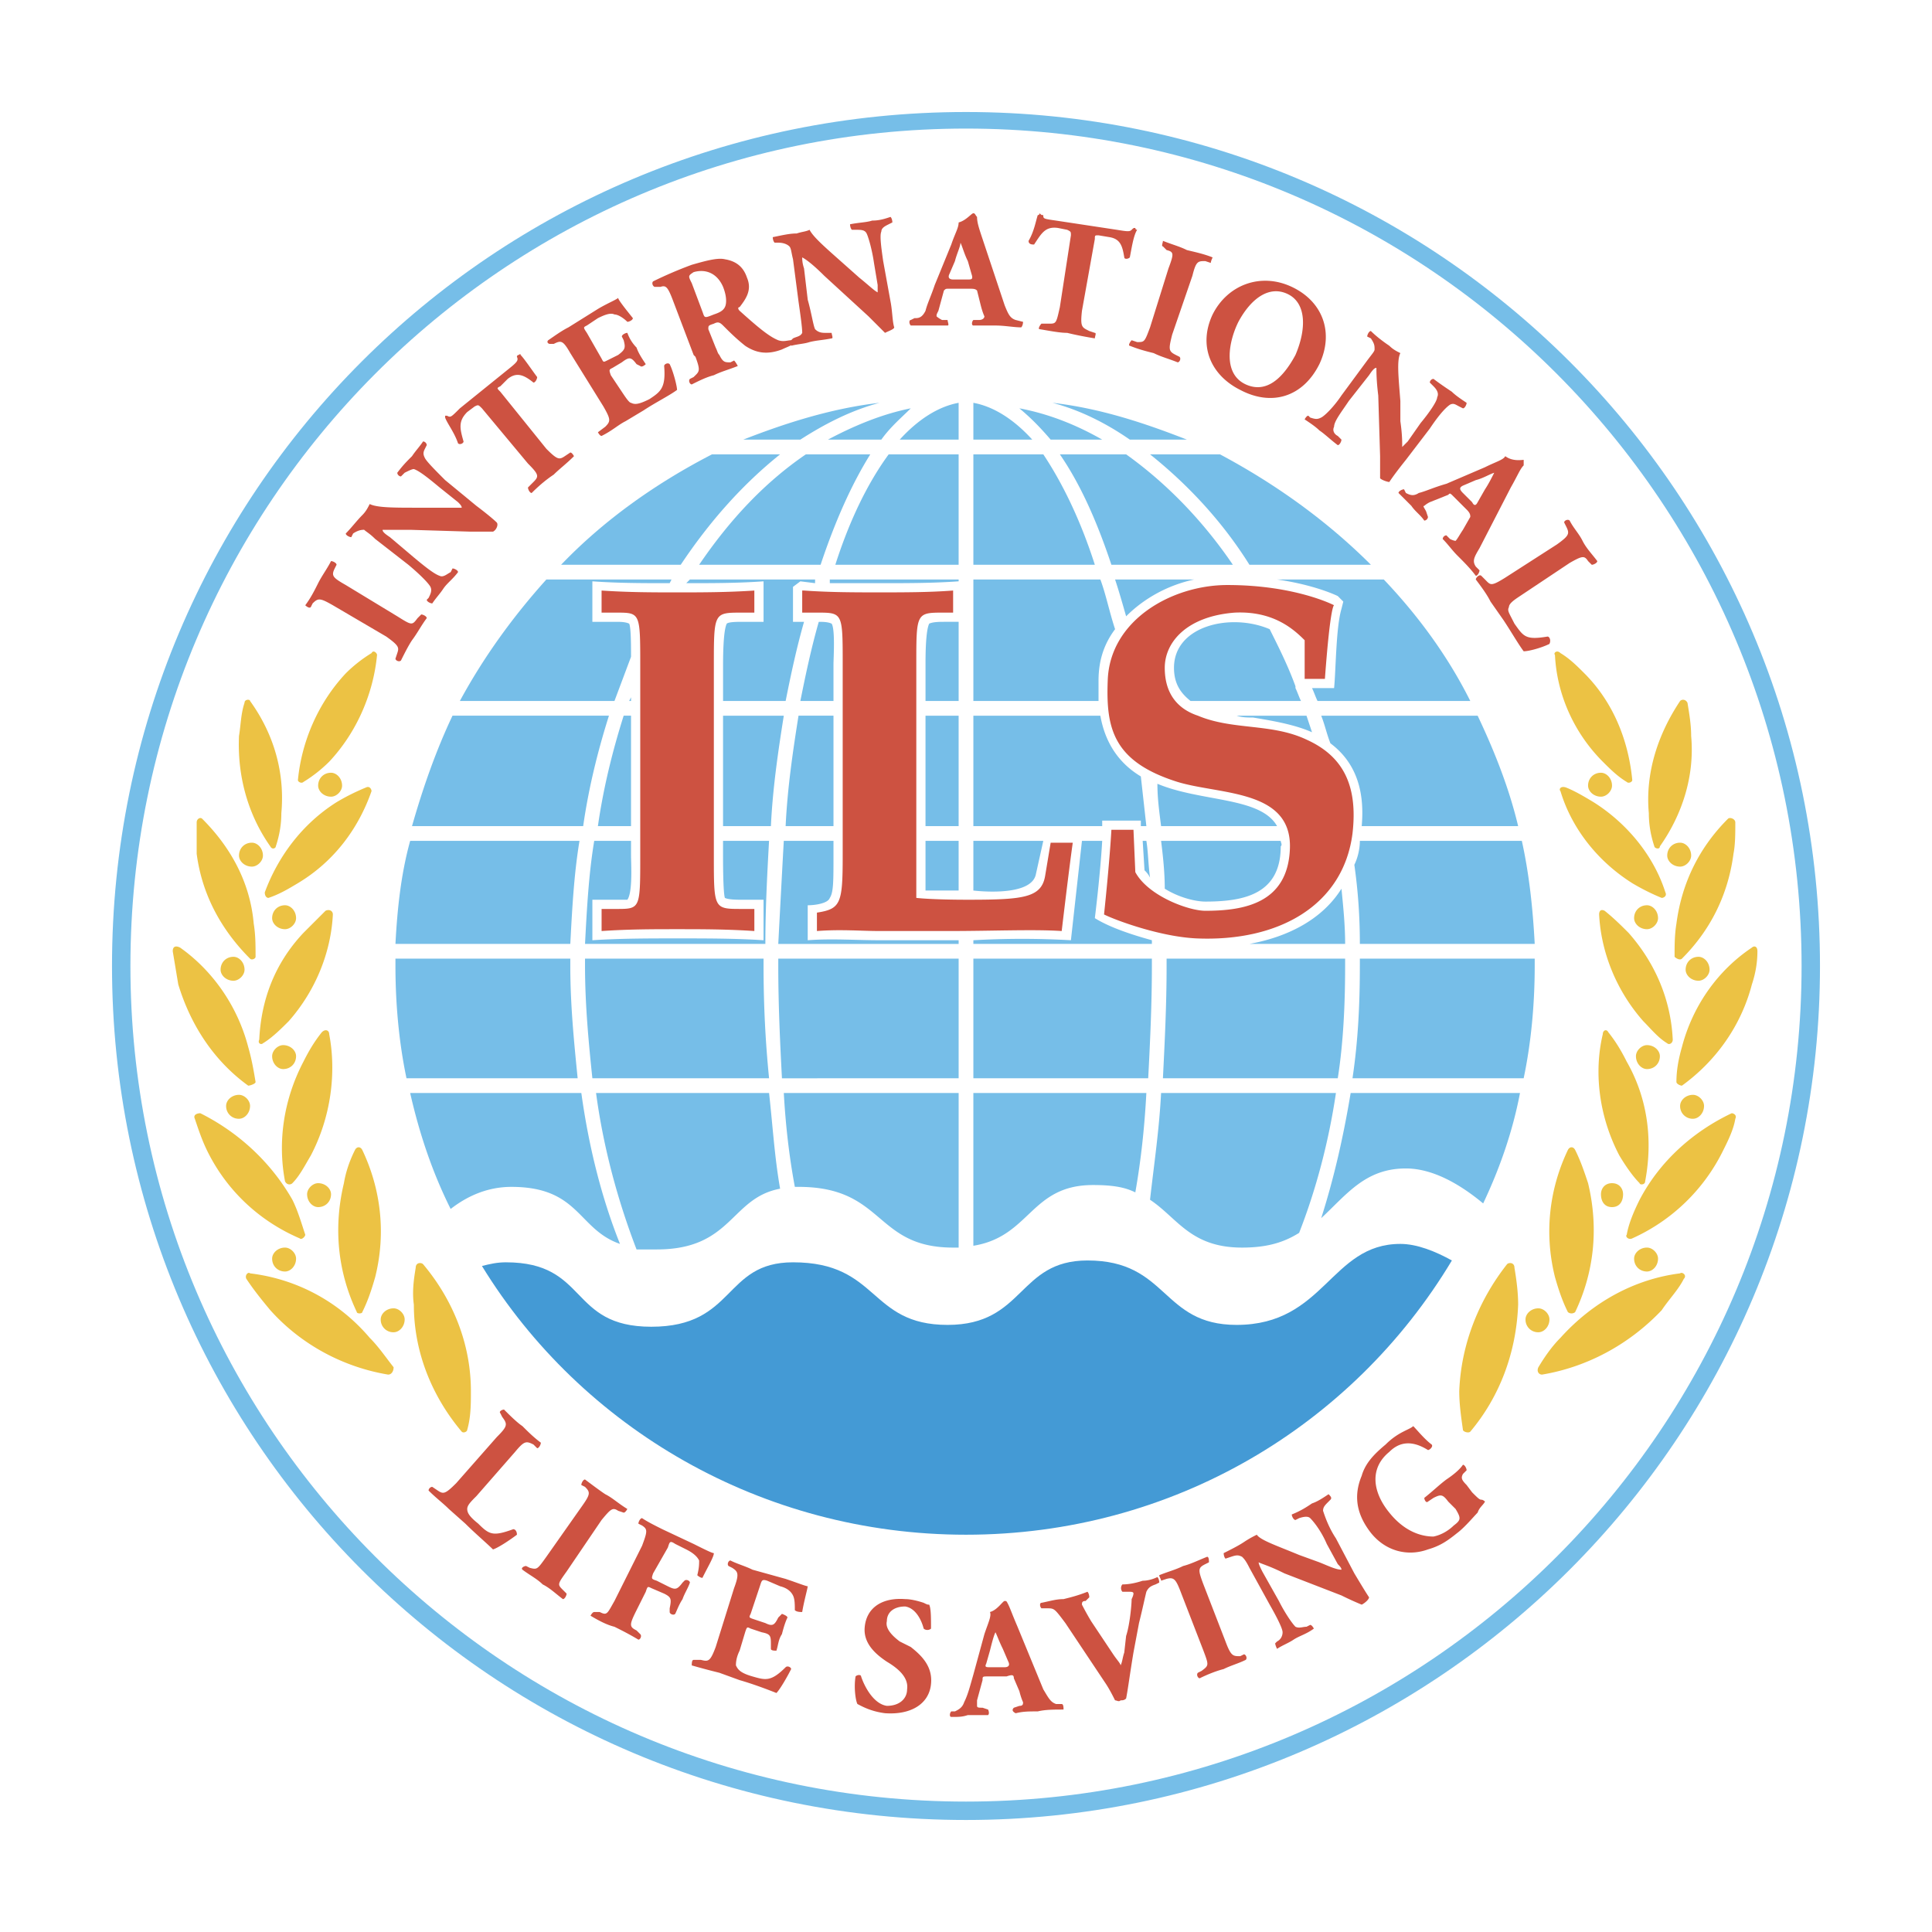
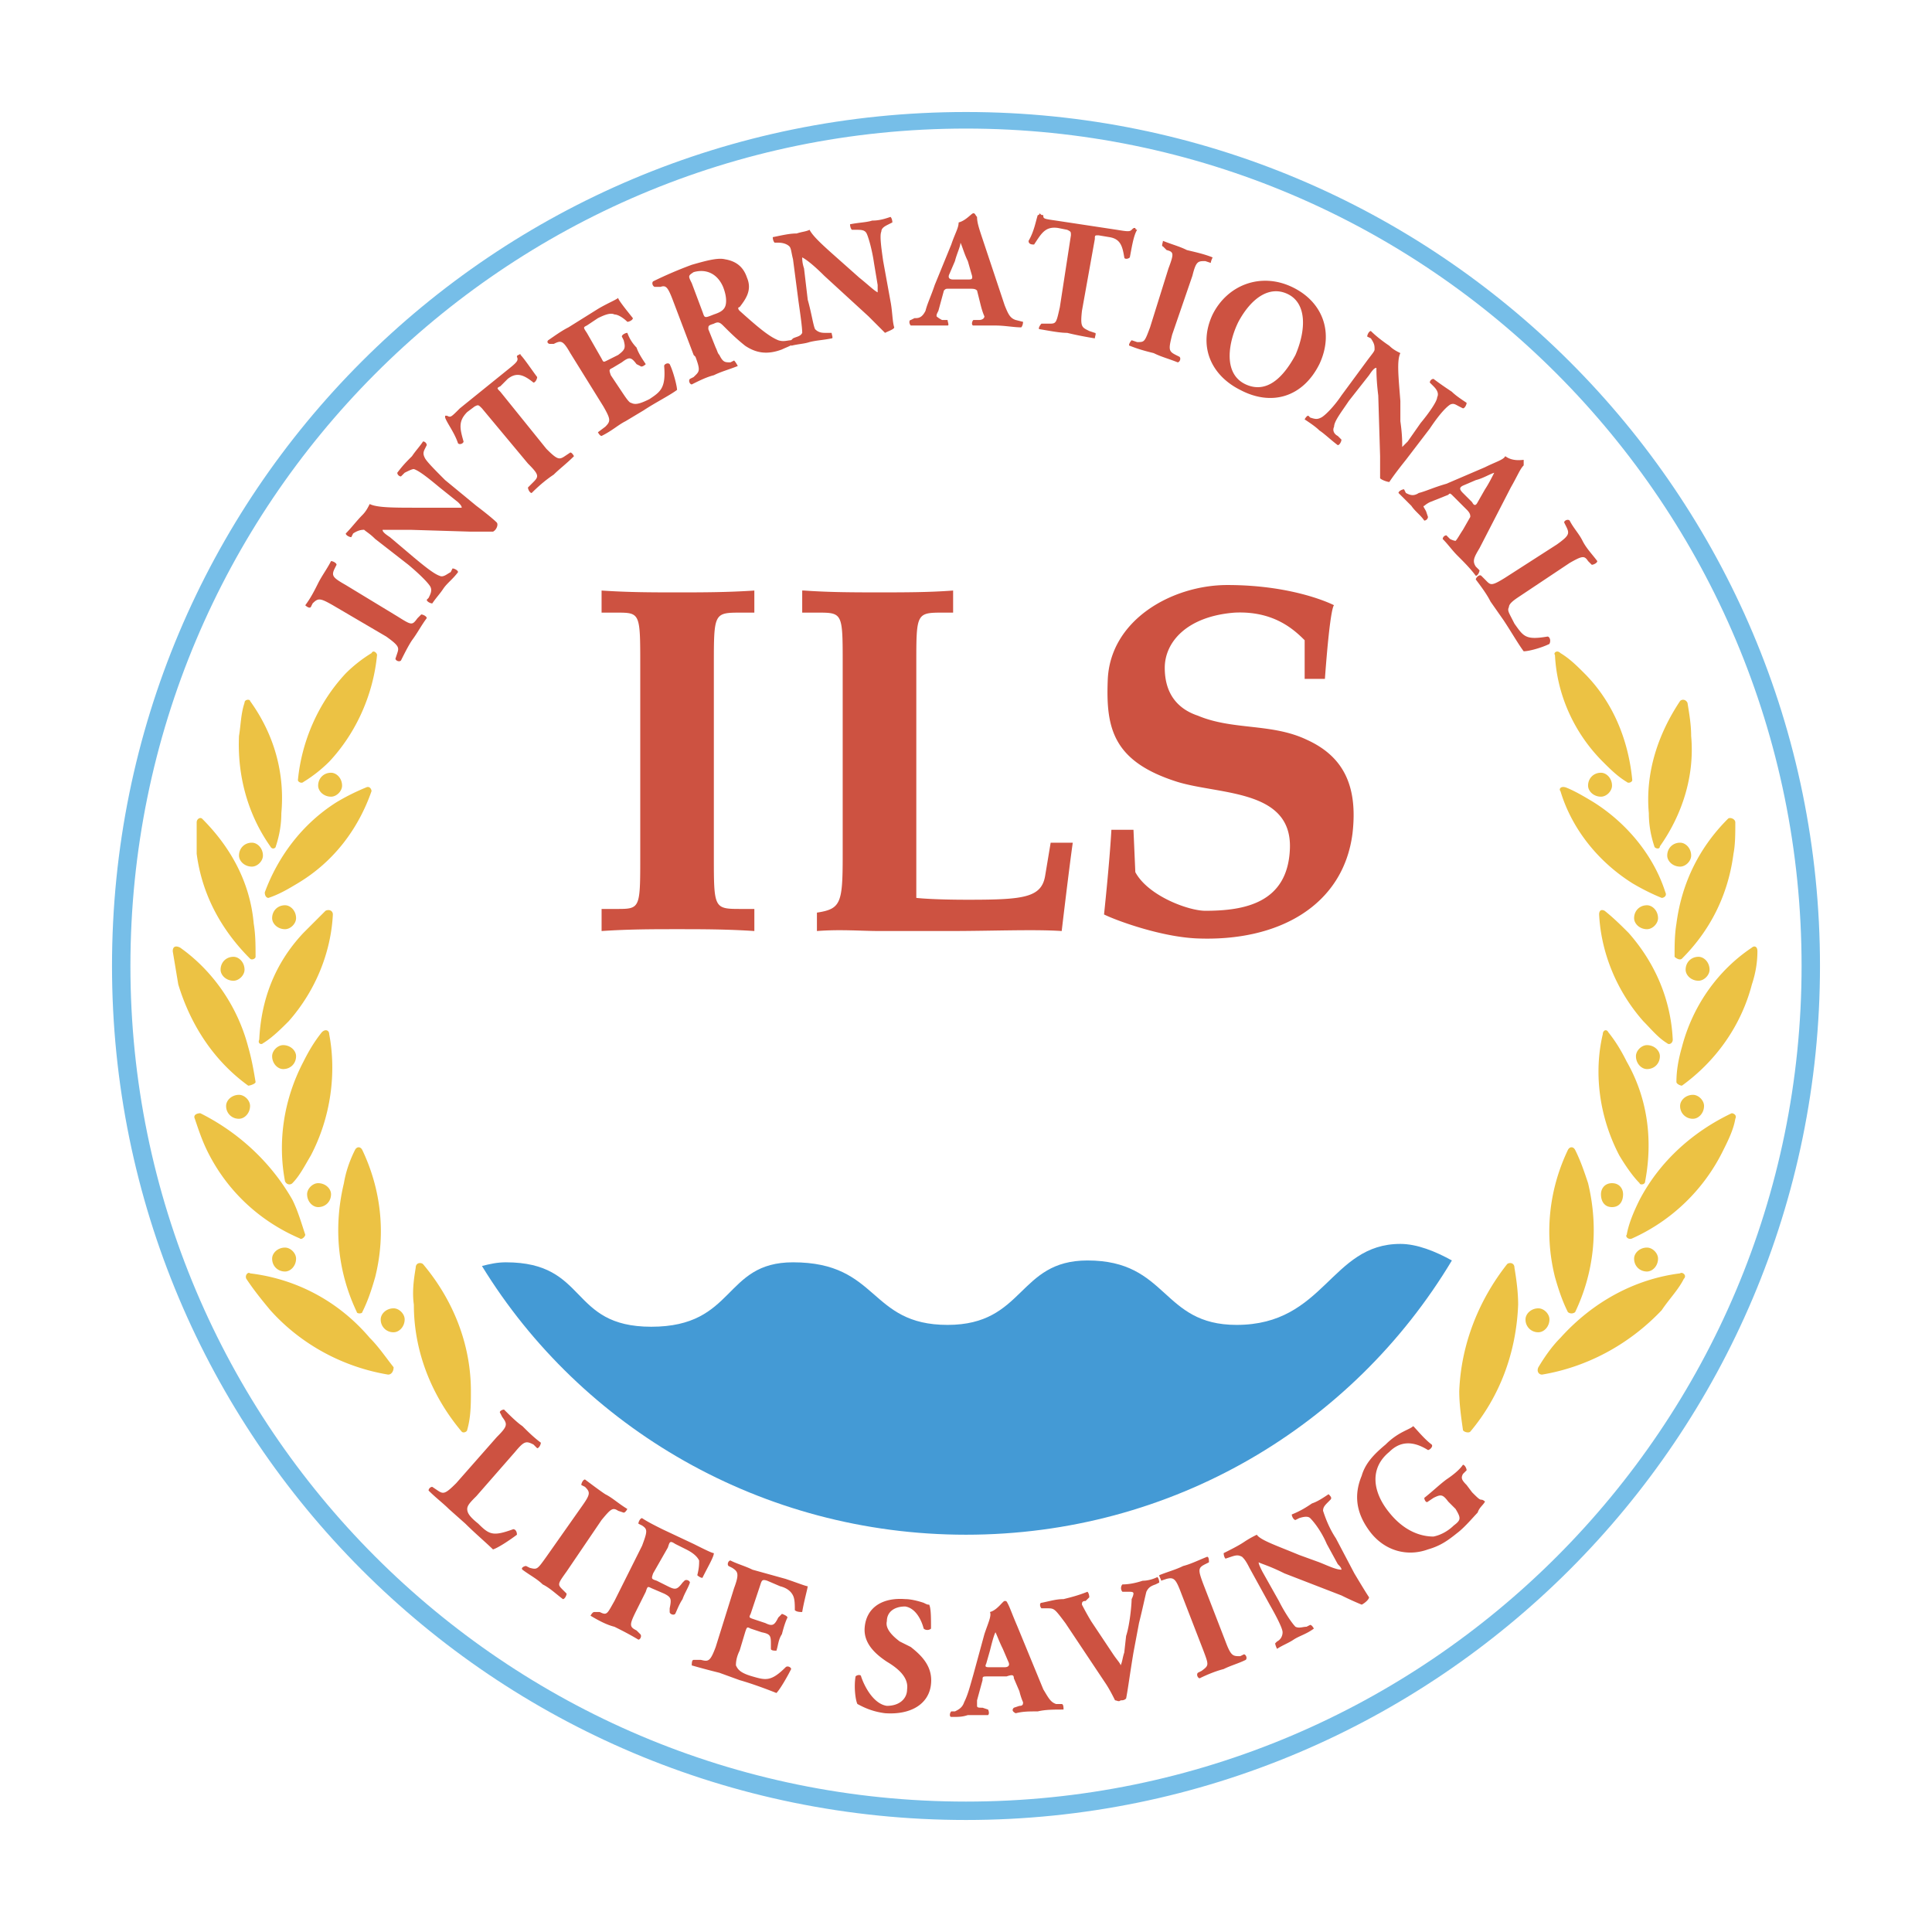
<svg xmlns="http://www.w3.org/2000/svg" width="2500" height="2500" viewBox="0 0 192.756 192.756">
  <g fill-rule="evenodd" clip-rule="evenodd">
    <path fill="#fff" d="M0 0h192.756v192.756H0V0z" />
    <path d="M11.175 96.378c0-47.192 38.011-85.203 85.203-85.203 47.009 0 85.202 38.011 85.202 85.203 0 47.009-38.193 85.202-85.202 85.202-47.192 0-85.203-38.193-85.203-85.202z" fill="#fff" />
-     <path d="M13.012 96.378c0 45.907 37.276 83.366 83.366 83.366 46.091 0 83.366-37.459 83.366-83.366 0-46.09-37.275-83.55-83.366-83.55-46.09 0-83.366 37.46-83.366 83.55zm-1.837 0c0-47.192 38.011-85.203 85.203-85.203 47.009 0 85.202 38.011 85.202 85.203 0 47.009-38.193 85.202-85.202 85.202-47.192 0-85.203-38.193-85.203-85.202z" fill="#76bee8" />
+     <path d="M13.012 96.378c0 45.907 37.276 83.366 83.366 83.366 46.091 0 83.366-37.459 83.366-83.366 0-46.09-37.275-83.55-83.366-83.55-46.09 0-83.366 37.46-83.366 83.55m-1.837 0c0-47.192 38.011-85.203 85.203-85.203 47.009 0 85.202 38.011 85.202 85.203 0 47.009-38.193 85.202-85.202 85.202-47.192 0-85.203-38.193-85.203-85.202z" fill="#76bee8" />
    <path d="M150.363 126.125c-2.754 3.49-4.59 7.896-4.773 12.67 0 1.287.184 2.572.367 3.857 0 .184.551.367.734.184 2.938-3.49 4.592-7.896 4.775-12.67 0-1.285-.184-2.572-.367-3.674.001-.551-.55-.551-.736-.367zM167.625 127.043c-4.406.551-8.631 2.756-11.936 6.428-.918.918-1.652 2.02-2.203 2.938-.184.367 0 .734.367.734 4.406-.734 8.631-2.938 11.936-6.426.734-1.102 1.652-2.021 2.203-3.123.367-.367-.183-.735-.367-.551zM156.424 114.74c-1.836 3.857-2.387 8.264-1.285 12.672.367 1.283.734 2.387 1.285 3.488.184.184.551.184.734 0 1.836-3.857 2.387-8.264 1.285-12.854-.367-1.102-.734-2.205-1.285-3.307-.183-.366-.551-.366-.734.001zM159.912 103.172c-.918 3.857-.367 8.264 1.654 12.119.551.918 1.285 2.021 2.02 2.756 0 .184.551.184.551-.184.734-3.857.367-8.08-1.836-11.938-.551-1.102-1.104-2.02-1.838-2.938-.184-.366-.551-.182-.551.185zM159.545 91.237c.184 3.672 1.652 7.529 4.408 10.65.734.734 1.469 1.652 2.387 2.203.184.184.551 0 .551-.367-.184-3.855-1.652-7.528-4.406-10.65-.734-.734-1.471-1.469-2.389-2.204-.367-.183-.551 0-.551.368zM155.689 78.934c1.102 3.672 3.672 6.978 7.162 9.181.918.551 2.02 1.102 2.938 1.469.184 0 .551-.183.367-.551-1.102-3.489-3.672-6.794-7.162-8.997-.918-.551-1.836-1.102-2.754-1.469-.551-.184-.734.183-.551.367zM155.139 65.345c.184 3.856 1.836 7.712 4.773 10.65.734.734 1.471 1.469 2.389 2.02.184.184.551 0 .551-.184-.367-3.856-1.838-7.712-4.775-10.65-.734-.735-1.469-1.469-2.387-2.02-.368-.367-.735.001-.551.184zM167.625 69.936c-2.203 3.305-3.488 7.161-3.121 11.201 0 1.102.184 2.204.551 3.305 0 .184.551.367.551 0 2.203-3.122 3.488-6.978 3.121-11.018 0-1.102-.184-2.204-.367-3.305-.184-.367-.551-.367-.735-.183zM172.4 81.688c-2.756 2.754-4.592 6.243-5.143 10.467-.184 1.102-.184 2.203-.184 3.305.184.184.551.368.734.184 2.754-2.754 4.592-6.243 5.143-10.466.182-.919.182-2.021.182-3.122.001-.368-.55-.552-.732-.368zM172.768 111.068c-3.857 1.836-7.162 4.773-9.182 8.631-.551 1.102-1.102 2.387-1.285 3.488-.184.184.184.551.551.367a18.587 18.587 0 0 0 8.996-8.631c.553-1.102 1.104-2.203 1.285-3.305.185-.366-.182-.55-.365-.55zM174.787 94.542c-3.307 2.205-5.877 5.693-6.979 9.916-.367 1.285-.551 2.389-.551 3.49 0 .184.367.367.551.367 3.305-2.389 5.877-5.877 6.979-10.1.367-1.102.551-2.203.551-3.306 0-.551-.367-.551-.551-.367zM152.201 131.635c0-.551.551-1.102 1.285-1.102.551 0 1.102.551 1.102 1.102 0 .734-.551 1.285-1.102 1.285a1.255 1.255 0 0 1-1.285-1.285zM163.035 125.574c0-.551.551-1.102 1.285-1.102.551 0 1.102.551 1.102 1.102 0 .734-.551 1.285-1.102 1.285-.734 0-1.285-.55-1.285-1.285zM159.729 119.148c0-.551.367-1.102 1.102-1.102.736 0 1.104.551 1.104 1.102 0 .734-.367 1.285-1.104 1.285-.735.001-1.102-.55-1.102-1.285zM167.625 110.334c0-.551.551-1.102 1.285-1.102.551 0 1.102.551 1.102 1.102 0 .734-.551 1.285-1.102 1.285a1.255 1.255 0 0 1-1.285-1.285zM163.219 105.375c0-.551.551-1.102 1.102-1.102.734 0 1.285.551 1.285 1.102 0 .736-.551 1.287-1.285 1.287-.551 0-1.102-.551-1.102-1.287zM168.176 96.746c0-.734.551-1.286 1.285-1.286.551 0 1.102.552 1.102 1.286 0 .551-.551 1.102-1.102 1.102-.734 0-1.285-.551-1.285-1.102zM163.035 91.604c0-.735.551-1.286 1.285-1.286.551 0 1.102.551 1.102 1.286 0 .551-.551 1.102-1.102 1.102-.734 0-1.285-.551-1.285-1.102zM166.34 85.361c0-.735.551-1.286 1.285-1.286.551 0 1.102.551 1.102 1.286 0 .551-.551 1.102-1.102 1.102-.734-.001-1.285-.551-1.285-1.102zM158.443 78.383c0-.735.551-1.286 1.285-1.286.551 0 1.102.551 1.102 1.286 0 .551-.551 1.102-1.102 1.102-.734-.001-1.285-.551-1.285-1.102zM42.208 126.125c2.938 3.49 4.774 7.896 4.774 12.67 0 1.287 0 2.572-.367 3.857 0 .184-.367.367-.551.184-2.938-3.49-4.774-7.896-4.774-12.67-.184-1.285 0-2.572.184-3.674 0-.551.55-.551.734-.367zM24.948 127.043c4.59.551 8.813 2.756 11.936 6.428.918.918 1.652 2.02 2.387 2.938 0 .367-.184.734-.551.734-4.407-.734-8.63-2.938-11.752-6.426-.918-1.102-1.653-2.021-2.387-3.123-.185-.367.183-.735.367-.551zM36.149 114.74c1.836 3.857 2.387 8.264 1.285 12.672-.367 1.283-.735 2.387-1.285 3.488 0 .184-.551.184-.551 0-1.837-3.857-2.388-8.264-1.286-12.854.184-1.102.551-2.205 1.102-3.307.184-.366.551-.366.735.001zM32.843 103.172c.734 3.857.184 8.264-1.836 12.119-.551.918-1.102 2.021-1.836 2.756-.184.184-.551.184-.734-.184-.735-3.857-.184-8.08 1.836-11.938.551-1.102 1.102-2.02 1.836-2.938.367-.366.734-.182.734.185zM33.21 91.237c-.184 3.672-1.652 7.529-4.407 10.65-.734.734-1.652 1.652-2.57 2.203-.184.184-.551 0-.368-.367.184-3.855 1.469-7.528 4.408-10.65l2.203-2.204c.367-.183.734 0 .734.368zM37.067 78.934c-1.286 3.672-3.673 6.978-7.345 9.181-.918.551-1.836 1.102-2.938 1.469-.184 0-.367-.183-.367-.551 1.285-3.489 3.672-6.794 7.161-8.997a21.936 21.936 0 0 1 2.938-1.469c.367-.184.551.183.551.367zM37.618 65.345c-.367 3.856-2.02 7.712-4.774 10.65a13.909 13.909 0 0 1-2.57 2.02c-.184.184-.551 0-.551-.184.367-3.856 2.02-7.712 4.774-10.65a13.84 13.84 0 0 1 2.571-2.02c.182-.367.55.001.55.184zM24.948 69.936c2.387 3.305 3.489 7.161 3.121 11.201 0 1.102-.184 2.204-.551 3.305 0 .184-.367.367-.551 0-2.204-3.122-3.305-6.978-3.122-11.018.183-1.102.183-2.204.551-3.305 0-.367.552-.367.552-.183zM20.173 81.688c2.754 2.754 4.774 6.243 5.141 10.467.184 1.102.184 2.203.184 3.305 0 .184-.368.368-.551.184-2.755-2.754-4.774-6.243-5.325-10.466v-3.122c.001-.368.367-.552.551-.368zM19.989 111.068c3.673 1.836 6.978 4.773 9.182 8.631.551 1.102.918 2.387 1.285 3.488 0 .184-.367.551-.551.367-3.856-1.652-7.162-4.59-9.181-8.631-.551-1.102-.918-2.203-1.286-3.305-.183-.366.185-.55.551-.55zM17.97 94.542c3.122 2.205 5.692 5.693 6.794 9.916.367 1.285.551 2.389.735 3.49 0 .184-.551.367-.735.367-3.305-2.389-5.692-5.877-6.978-10.1l-.551-3.306c0-.551.367-.551.735-.367zM37.985 131.635c0-.551.551-1.102 1.286-1.102.551 0 1.102.551 1.102 1.102 0 .734-.551 1.285-1.102 1.285a1.255 1.255 0 0 1-1.286-1.285zM27.151 125.574c0-.551.551-1.102 1.286-1.102.551 0 1.102.551 1.102 1.102 0 .734-.551 1.285-1.102 1.285-.735 0-1.286-.55-1.286-1.285zM30.64 119.148c0-.551.551-1.102 1.102-1.102.734 0 1.285.551 1.285 1.102 0 .734-.551 1.285-1.285 1.285-.552.001-1.102-.55-1.102-1.285zM22.56 110.334c0-.551.551-1.102 1.286-1.102.551 0 1.102.551 1.102 1.102 0 .734-.551 1.285-1.102 1.285a1.255 1.255 0 0 1-1.286-1.285zM27.151 105.375c0-.551.551-1.102 1.102-1.102.735 0 1.286.551 1.286 1.102 0 .736-.551 1.287-1.286 1.287-.551 0-1.102-.551-1.102-1.287zM22.009 96.746c0-.734.551-1.286 1.286-1.286.551 0 1.102.552 1.102 1.286 0 .551-.551 1.102-1.102 1.102-.735 0-1.286-.551-1.286-1.102zM27.151 91.604c0-.735.551-1.286 1.286-1.286.551 0 1.102.551 1.102 1.286 0 .551-.551 1.102-1.102 1.102-.735 0-1.286-.551-1.286-1.102zM23.846 85.361c0-.735.551-1.286 1.285-1.286.551 0 1.102.551 1.102 1.286 0 .551-.551 1.102-1.102 1.102-.735-.001-1.285-.551-1.285-1.102zM31.742 78.383c0-.735.551-1.286 1.285-1.286.551 0 1.102.551 1.102 1.286 0 .551-.551 1.102-1.102 1.102-.735-.001-1.285-.551-1.285-1.102z" fill="#ecc244" />
-     <path d="M82.606 43.861c2.755-1.469 5.509-2.571 8.263-3.122-.918.918-2.02 1.836-2.938 3.122h-5.325zM69.752 56.348c3.122-4.591 6.61-8.263 10.65-11.018h6.427c-1.836 2.938-3.489 6.611-4.958 11.018H69.752zm-1.285 1.836l.367-.368h12.487v.368L79.852 58l-.735.551v3.489h1.102c-.734 2.571-1.286 5.142-1.836 7.896H72.14v-3.489c0-.734 0-3.489.367-4.223.184-.184 1.102-.184 1.469-.184h2.204V58c-2.572.184-5.142.184-7.713.184zm-5.693 11.752l.184-.367v.367h-.184zm9.365 1.469h6.06c-.551 3.489-1.102 7.162-1.286 11.018h-4.774V71.405zM59.653 82.422c.551-3.856 1.469-7.528 2.571-11.018h.734v11.018h-3.305zm-1.285 11.753c.184-3.489.367-6.978.918-10.283h3.672v1.469c0 .734.184 3.672-.367 4.407h-3.489v4.04c2.754-.184 5.692-.184 8.447-.184 2.938 0 5.876 0 8.63.184v-4.04h-2.204c-.368 0-1.285 0-1.653-.184-.184-.551-.184-3.672-.184-4.223v-1.469h4.591c-.184 3.305-.367 6.794-.367 10.283H58.368zm.734 13.405c-.367-3.49-.734-7.346-.734-11.202v-.734H76.18v.734c0 3.856.184 7.528.551 11.202H59.102zm18.73 11.018c-4.958.918-4.774 6.059-12.303 6.059h-2.02c-1.836-4.773-3.305-10.1-4.04-15.607H76.73c.367 3.304.551 6.425 1.102 9.548zm11.935-74.737c1.836-2.02 3.856-3.305 5.876-3.672v3.672h-5.876zM83.34 56.348c1.469-4.591 3.306-8.263 5.325-11.018h6.978v11.018H83.34zm12.304 5.692v7.896h-3.305v-3.673c0-.734 0-3.305.367-4.04.367-.184 1.102-.184 1.469-.184h1.469v.001zM82.79 58.184v-.368h12.854V58c-2.571.184-5.142.184-7.896.184H82.79zm-2.938 11.752c.551-2.754 1.102-5.325 1.836-7.896.367 0 .918 0 1.285.184.367.551.184 3.489.184 4.04v3.673h-3.305v-.001zm12.486 1.469h3.305v11.018h-3.305V71.405zM78.382 82.422c.184-3.856.734-7.528 1.286-11.018h3.489v11.018h-4.775zm13.956 1.47h3.305v4.958h-3.305v-4.958zm-14.69 10.283c.184-3.489.367-6.978.551-10.283h4.958v1.469c0 2.57 0 3.672-.367 4.223-.184.551-1.469.735-2.203.735v3.489c2.387-.184 4.774 0 7.161 0h7.896v.368H77.648v-.001zm.367 13.405c-.184-3.49-.367-7.346-.367-11.202v-.734h17.996v11.937H78.015v-.001zm17.629 16.893h-.551c-7.896 0-6.794-6.059-15.424-6.059h-.367c-.551-2.939-.918-6.061-1.102-9.365h17.444v15.424zm1.469-80.612v-3.672c2.02.367 4.039 1.652 5.875 3.672h-5.875zm0 12.487V45.33h6.977c1.836 2.755 3.674 6.427 5.143 11.018h-12.12zm0 13.588v-12.12h12.67c.551 1.469.918 3.305 1.469 4.958-1.102 1.469-1.652 3.122-1.652 5.142v2.02H97.113zm0 12.486V71.405h12.67c.551 3.122 2.203 4.958 4.039 6.06l.551 4.958h-.551v-.551h-3.855v.551H97.113v-.001zm16.893 1.47h.367c.184 1.102.184 2.387.367 3.672a2.526 2.526 0 0 0-.551-.734l-.183-2.938zM97.113 88.85v-4.958h6.977l-.734 3.305c-.368 2.02-4.59 1.836-6.243 1.653zm0 5.325v-.368a85.841 85.841 0 0 1 9.732 0l1.102-9.916h2.02c-.184 3.305-.734 7.712-.734 7.712 1.469.918 3.672 1.652 5.691 2.203v.368H97.113v.001zm0 13.405V95.644h17.811v.734c0 3.856-.184 7.712-.367 11.202H97.113zm16.158 11.385c-1.102-.551-2.387-.734-4.223-.734-6.244 0-6.244 5.141-11.936 6.059v-15.24h17.26c-.183 3.487-.55 6.792-1.101 9.915zm-8.447-75.104c-1.102-1.285-2.02-2.204-3.121-3.122 2.938.551 5.693 1.653 8.264 3.122h-5.143zm6.061 12.487c-1.469-4.407-3.121-8.08-5.143-11.018h6.611c3.855 2.755 7.529 6.427 10.65 11.018h-12.118zm15.791 6.426c.918 1.836 1.838 3.672 2.572 5.692v.184c.184.368.367.918.551 1.286h-11.018c-.918-.734-1.652-1.653-1.652-3.306 0-4.223 5.691-5.508 9.547-3.856zm-14.322-1.285c-.367-1.285-.734-2.57-1.102-3.672h7.896c-2.572.551-4.959 1.836-6.794 3.672zm11.017 9.916h6.979l.551 1.653c-1.652-.735-3.674-1.102-5.877-1.469-.551-.001-1.102-.001-1.653-.184zm-7.529 11.017c-.184-1.469-.367-2.754-.367-4.223 4.408 1.836 10.283 1.285 11.938 4.223h-11.571zm17.996 6.244c.184 1.836.367 3.672.367 5.509h-9.549c4.039-.735 7.346-2.571 9.182-5.509zm-17.629 0c0-1.653-.184-3.305-.367-4.774h11.938c0 .184.184.367 0 .551 0 4.774-3.674 5.509-7.529 5.509-.919-.001-2.571-.369-4.042-1.286zm-.184 18.914c.184-3.674.367-7.346.367-11.202v-.734h17.812v.734c0 3.856-.184 7.712-.734 11.202h-17.445zm13.59 15.424c-1.471.918-3.123 1.469-5.693 1.469-5.141 0-6.428-2.938-9.182-4.773.367-3.307.918-6.979 1.102-10.65h17.445c-.734 4.956-2.019 9.731-3.672 13.954zm22.035-13.955c-.734 3.855-2.021 7.527-3.674 11.018-2.203-1.836-4.957-3.49-7.711-3.49-4.041 0-5.877 2.572-8.447 4.959 1.285-4.039 2.203-8.08 2.938-12.486h16.894v-.001zm1.469-13.405v.734c0 3.856-.367 7.712-1.102 11.202h-17.078c.551-3.674.734-7.346.734-11.202v-.734h17.446zm-1.285-11.752c.734 3.305 1.102 6.794 1.285 10.283h-17.445c0-2.755-.184-5.325-.551-7.896.367-.735.551-1.653.551-2.387h16.16zm-4.408-12.487c1.652 3.489 3.123 7.162 4.041 11.018h-15.609c.367-4.04-.918-6.61-3.121-8.263-.367-.918-.551-1.836-.918-2.754h15.607v-.001zm-9.364-13.589c3.488 3.672 6.426 7.712 8.629 12.12h-15.24c-.184-.367-.367-.918-.551-1.286h2.203c.184-1.836.184-6.06.734-7.896l.184-.734-.551-.551s-2.203-1.102-6.059-1.653h10.651zM121.719 45.33c5.508 2.938 10.65 6.611 15.057 11.018h-12.119c-2.754-4.407-6.242-8.08-9.916-11.018h6.978zm-16.711-5.142c4.775.551 9.182 2.02 13.406 3.672h-5.693c-2.387-1.652-4.957-2.937-7.713-3.672zM58 109.049c.735 5.324 2.02 10.467 3.856 15.057-4.224-1.469-4.04-5.691-10.834-5.691-2.387 0-4.407.918-6.06 2.203-1.836-3.672-3.122-7.529-4.04-11.568H58v-.001zm16.159-65.188c4.223-1.652 8.814-3.122 13.588-3.672-2.754.735-5.325 2.02-7.896 3.672h-5.692zM55.98 56.348c4.224-4.407 9.365-8.08 15.058-11.018h6.794c-3.672 2.938-6.978 6.611-9.916 11.018H55.98zM45.881 69.936c2.387-4.407 5.325-8.447 8.63-12.12h12.486l-.184.368c-2.57 0-5.142 0-7.712-.184v4.04h2.387c.368 0 .918 0 1.286.184.184.367.184 2.204.184 3.305l-1.653 4.407H45.881zm-4.775 12.486c1.102-3.856 2.387-7.528 4.04-11.018h15.608c-1.102 3.489-2.02 7.162-2.571 11.018H41.106zm-1.652 11.753c.184-3.489.551-6.978 1.469-10.283h16.894c-.551 3.305-.734 6.794-.918 10.283H39.454zm0 2.203v-.734h17.445v.734c0 3.856.367 7.528.734 11.202H40.556c-.735-3.49-1.102-7.346-1.102-11.202z" fill="#76bee8" />
    <path d="M144.855 125.758c-9.916 16.527-27.912 27.361-48.478 27.361-20.382 0-38.378-10.65-48.293-26.811.734-.184 1.469-.367 2.387-.367 8.264 0 6.244 6.428 14.507 6.428 8.447 0 7.161-6.428 14.139-6.428 8.631 0 7.529 6.244 15.425 6.244 7.712 0 6.978-6.428 13.957-6.428 8.078 0 7.344 6.428 14.873 6.428 8.814 0 9.365-8.08 16.344-8.08 1.651 0 3.487.735 5.139 1.653z" fill="#449ad5" />
    <path d="M34.496 58.368c-1.286-.735-1.469-.918-1.102-1.653l.184-.367c0-.184-.367-.368-.551-.368-.367.735-.918 1.469-1.285 2.204-.367.734-.735 1.469-1.286 2.203 0 0 .368.367.551.184l.184-.368c.551-.551.735-.551 2.02.184l5.325 3.122c1.286.918 1.286 1.102 1.102 1.653l-.184.551c0 .184.368.367.551.184.368-.735.735-1.469 1.102-2.02.551-.735.918-1.469 1.469-2.204 0-.184-.367-.367-.551-.367l-.367.367c-.551.735-.551.735-2.02-.184l-5.142-3.121zM44.412 47.901c-.918-.918-1.836-1.836-2.02-2.204-.184-.368-.184-.551 0-.918l.184-.367c0-.184-.184-.368-.367-.368-.368.551-.735.918-1.102 1.469-.551.551-.918.918-1.469 1.653 0 .184.184.368.367.368l.368-.368c.367-.184.734-.367.918-.367.551.183 1.469.918 2.571 1.836l1.836 1.469c.184.184.367.368.367.551h-4.407c-2.387 0-4.04 0-4.774-.367-.184.367-.368.735-.734 1.102-.551.551-1.102 1.285-1.653 1.836 0 .184.367.367.551.367l.184-.367c.551-.367.918-.367 1.102-.367.184.184.551.367 1.102.918l3.305 2.571c1.102.918 2.02 1.836 2.204 2.204s0 .734-.184 1.102l-.184.184c0 .184.367.367.551.367.367-.551.734-.918 1.102-1.469.368-.551.918-.918 1.469-1.653 0-.184-.368-.367-.551-.367l-.184.367c-.367.184-.734.551-1.102.367-.551-.184-1.469-.918-2.571-1.836l-2.387-2.02c-.551-.367-.734-.551-.734-.734h2.754l6.06.184h2.204c.367-.184.551-.735.367-.918-.367-.367-1.285-1.102-2.02-1.652l-3.123-2.573zM52.675 46.249c1.102 1.102 1.102 1.285.551 1.836l-.551.551c0 .184.184.551.368.551.918-.918 1.652-1.469 2.203-1.836.551-.551 1.286-1.102 2.02-1.837 0 0-.184-.367-.367-.367l-.551.367c-.551.368-.734.368-1.836-.734l-4.591-5.692c-.367-.368-.367-.368 0-.551l.734-.734c.918-.734 1.653-.367 2.571.367.184 0 .367-.367.367-.551-.551-.734-1.286-1.836-1.653-2.203 0-.184-.184 0-.184 0-.184 0-.184.184-.184.184.184.367 0 .551-.918 1.285l-4.774 3.856c-.918.918-.918.918-1.285.735h-.184v.183c.184.551.918 1.469 1.286 2.571.184.184.551 0 .551-.184-.367-1.285-.551-2.02.367-2.938l.734-.551c.368-.184.368-.184.735.184l4.591 5.508zM58.551 33.21c-.368-.551-.368-.551 0-.734l1.102-.734c.734-.367 1.285-.551 1.652-.367.367 0 .918.367 1.286.734.184 0 .551-.184.551-.367-.734-.918-1.469-1.836-1.469-2.02-.184.184-1.102.551-2.02 1.102l-2.938 1.836c-.735.367-1.469.918-2.02 1.286-.184.183 0 .367.184.367h.367c.734-.367.918-.367 1.653.918l3.305 5.325c.734 1.285.734 1.469.184 2.02l-.734.551s.184.367.367.367c1.102-.551 1.652-1.102 2.387-1.469l1.836-1.102c1.102-.735 2.57-1.47 3.305-2.021 0-.367-.368-1.836-.735-2.571-.184-.183-.551 0-.551.184.184 2.204-.367 2.571-1.469 3.306-1.102.551-1.469.551-1.836.367-.184 0-.551-.551-.918-1.102l-1.102-1.653c-.184-.551-.184-.551.184-.734l.918-.551c.734-.551.918-.551 1.469.183l.368.184c.184.184.551-.184.551-.184-.367-.551-.734-1.102-.918-1.653a3.995 3.995 0 0 1-.918-1.469c-.184 0-.551.184-.551.367l.184.368c.184.734.184.918-.551 1.469l-1.102.551c-.367.184-.367.184-.551-.184l-1.47-2.57zM69.202 35.415l.184.184c.551 1.469.367 1.469-.184 2.02l-.368.184c-.184.184 0 .551.184.551.735-.367 1.469-.734 2.204-.918.734-.367 1.469-.551 2.387-.918 0 0-.183-.367-.367-.55l-.367.184c-.551 0-.735 0-1.102-.734h-2.571v-.003zM71.772 35.415c-.184-.184-.184-.368-.367-.735l-.734-1.836c0-.367 0-.367.551-.551.367-.184.551-.184.918.184.735.734 1.286 1.286 2.204 2.02 1.102.734 2.204.918 3.672.367.367-.184.918-.367 1.102-.551 0-.184 0-.367-.184-.367-.367 0-.734.183-1.285 0-.918-.368-2.02-1.286-3.856-2.938-.184-.183-.184-.367 0-.367.551-.735 1.286-1.653.735-2.938-.368-1.102-1.102-1.652-2.204-1.836-.734-.184-2.02.184-3.305.551a40.725 40.725 0 0 0-3.856 1.652c-.184.184 0 .551.184.551h.551c.551-.184.734 0 1.285 1.469l2.021 5.325h2.568zm-2.754-7.162c-.367-.735-.367-.735.184-1.102 1.285-.367 2.387.184 2.938 1.469.367.918.367 1.653.184 2.02-.184.367-.551.551-1.102.734-.918.367-.918.367-1.102-.184l-1.102-2.937z" fill="#cd5241" />
    <path d="M88.115 26.049c-.184-1.285-.367-2.571-.184-2.938 0-.368.367-.551.734-.735l.367-.184s0-.367-.183-.551c-.551.184-1.102.367-1.836.367-.551.184-1.286.184-2.204.367 0 0 0 .367.184.551h.368c.551 0 .917 0 1.102.367.184.367.551 1.653.734 2.938l.367 2.204v.734c-.367-.184-.918-.734-1.836-1.469l-1.652-1.469c-1.653-1.469-2.938-2.571-3.306-3.305-.367.184-.734.184-1.285.367-.734 0-1.469.184-2.387.367 0 0 0 .367.184.551h.367c.551 0 .918.184 1.102.367.183.184.183.551.367 1.286l.551 4.224c.184 1.285.368 2.57.368 3.121-.184.367-.551.367-.919.551l-.184.184c-.183.183 0 .367 0 .551.735-.184 1.286-.184 1.836-.368.735-.183 1.286-.183 2.204-.367.184 0 0-.368 0-.551h-.551c-.367 0-.734 0-1.102-.367-.184-.367-.367-1.652-.734-2.938l-.368-3.122c-.183-.551-.183-.918-.183-1.102.367.184 1.102.735 2.203 1.836l4.407 4.04 1.652 1.652c.367-.184.918-.367.918-.551-.184-.551-.184-1.653-.367-2.57l-.734-4.038zM96.562 28.804c.552 0 .735 0 .919.184l.367 1.469c.184.735.367 1.102.367 1.102 0 .184-.184.367-.551.367h-.551c-.184.184-.184.551 0 .551h2.203c.918 0 1.836.184 2.57.184.184-.184.184-.551.184-.551l-.734-.184c-.551-.184-.734-.551-1.102-1.469l-2.203-6.61c-.367-1.102-.551-1.653-.551-2.204-.184-.184-.184-.367-.367-.367-.184 0-.735.734-1.47.918 0 .551-.367 1.102-.735 2.204l-1.652 4.04c-.367 1.102-.734 1.836-.918 2.57-.367.735-.735.735-1.102.735l-.368.184c-.183 0-.183.367 0 .551h3.673c.184 0 0-.367 0-.551h-.551c-.367-.184-.551-.367-.551-.367 0-.184 0-.184.184-.551l.551-2.02c.183-.184.183-.184.551-.184h1.837v-.001zm-1.47-.919c-.367 0-.551-.184-.367-.551l.551-1.285c.184-.734.551-1.469.551-1.836.184.367.367 1.102.734 1.836l.368 1.285c.184.551 0 .551-.368.551h-1.469zM105.742 30.64c-.367 1.652-.367 1.652-1.102 1.652h-.734c-.184.184-.367.551-.184.551 1.102.184 2.02.367 2.756.367.734.184 1.652.367 2.754.551 0-.184.184-.551 0-.551l-.551-.184c-.734-.367-.918-.367-.734-2.02l1.285-7.161c0-.367 0-.367.367-.367l1.102.184c1.102.184 1.285.918 1.469 2.02 0 .184.367.184.551 0 .184-.917.367-2.203.734-2.754 0 0-.184 0-.184-.184-.184 0-.184 0-.367.184-.184.184-.367.184-1.469 0l-6.061-.918c-1.285-.184-1.285-.184-1.285-.551-.184 0-.184 0-.367-.184 0 0 0 .184-.184.184-.184.551-.367 1.653-.918 2.571 0 .367.367.367.551.367.734-1.102 1.102-1.836 2.387-1.653l.92.184c.367.184.367.184.367.551l-1.103 7.161zM118.965 27.518c.367-1.469.551-1.469 1.285-1.469l.551.184c0-.184.184-.551.184-.551-.918-.367-1.836-.551-2.57-.734-.734-.368-1.471-.551-2.389-.918 0 .184-.184.551 0 .551l.367.368c.736.183.736.367.184 1.836l-1.836 5.876c-.551 1.469-.551 1.469-1.285 1.469l-.551-.183c-.184.183-.367.551-.184.551.918.367 1.652.551 2.387.734.734.368 1.469.551 2.387.918.186 0 .369-.368.186-.551l-.367-.184c-.736-.368-.736-.551-.369-2.021l2.02-5.876zM128.879 28.62c-3.121-1.469-6.426-.184-7.895 2.754-1.469 3.122-.184 6.06 2.754 7.528 3.121 1.653 6.244.735 7.896-2.571 1.47-3.121.368-6.242-2.755-7.711zm.369 6.795c-1.285 2.387-2.939 3.856-4.959 2.938-2.387-1.102-1.652-4.407-.734-6.243 1.285-2.387 3.121-3.672 4.959-2.754 1.836.917 1.836 3.487.734 6.059zM142.652 42.759c.734-1.102 1.469-2.02 2.02-2.387.367-.184.551 0 .918.184l.367.184c.184 0 .367-.367.367-.551-.551-.367-1.102-.735-1.469-1.102-.551-.368-1.102-.735-1.836-1.286a.395.395 0 0 0-.367.367l.367.367c.367.367.551.735.367 1.102 0 .367-.734 1.469-1.652 2.571l-1.285 1.836-.551.551c0-.551 0-1.286-.184-2.571v-2.021c-.186-2.387-.369-4.039 0-4.774-.369-.184-.736-.367-1.102-.734-.551-.368-1.287-.918-1.838-1.469-.184 0-.367.367-.367.551l.367.184c.367.551.367.734.367 1.102 0 .184-.184.367-.734 1.102l-2.57 3.488c-.734 1.102-1.652 2.021-2.02 2.204-.367.184-.551.184-1.102 0l-.184-.183c-.184 0-.367.367-.367.367.551.368 1.102.735 1.469 1.102.551.367 1.102.918 1.836 1.469.184 0 .367-.368.367-.551l-.367-.367c-.367-.184-.551-.551-.367-.918 0-.551.734-1.469 1.469-2.571l2.02-2.57c.367-.551.551-.734.734-.734 0 .367 0 1.285.184 2.754l.184 6.06v2.204c.184.184.734.367.92.367.365-.551.916-1.285 1.652-2.204l2.387-3.123zM146.324 50.838c.367.368.367.551.367.735l-.734 1.286c-.367.551-.551.918-.734 1.102 0 0-.184 0-.551-.184l-.367-.367a.395.395 0 0 0-.367.367c.551.551.918 1.102 1.469 1.652.734.734 1.285 1.286 1.836 2.02.184 0 .367-.367.367-.551l-.367-.367c-.367-.551-.184-.918.367-1.836l3.123-6.06c.734-1.285.918-1.836 1.285-2.204v-.551c-.184 0-1.102.184-1.838-.368-.184.368-.918.551-2.02 1.102l-3.855 1.653c-1.285.367-2.02.734-2.754.918-.551.367-.918.184-1.285 0l-.184-.367c-.184 0-.553.184-.553.367.553.551.92.918 1.287 1.286.367.551.918.918 1.285 1.469a.395.395 0 0 0 .367-.367l-.184-.551c-.184-.368-.367-.551-.184-.551 0 0 .184-.184.551-.368l1.836-.734c.184-.184.184-.184.551.184l1.286 1.285zm-.367-1.652c-.367-.367-.367-.551 0-.734l1.285-.551c.734-.184 1.285-.551 1.836-.735-.184.368-.551 1.102-.918 1.653l-.734 1.285c-.184.368-.367.368-.551 0l-.918-.918zM156.607 56.164c1.285-.734 1.469-.734 1.836-.184l.367.368c.184 0 .551-.184.551-.368-.551-.734-1.102-1.285-1.469-2.02s-.918-1.286-1.285-2.02c-.184-.184-.551 0-.551.184l.184.367c.367.735.367.918-.918 1.836l-5.143 3.305c-1.469.918-1.469.735-2.02.184l-.367-.367c-.184-.184-.551.184-.551.367.551.735 1.102 1.469 1.469 2.204l1.285 1.836c.736 1.102 1.471 2.387 2.021 3.122.551 0 1.836-.367 2.57-.734.184-.367 0-.735-.184-.735-2.203.368-2.387 0-3.305-1.285-.551-1.102-.736-1.286-.551-1.652 0-.368.551-.735 1.102-1.102l4.959-3.306zM51.39 144.855c.918-1.102 1.102-1.102 1.836-.734l.367.367c.184 0 .367-.367.367-.551-.734-.551-1.286-1.102-1.836-1.652-.551-.367-1.286-1.102-1.836-1.652-.184 0-.551.184-.367.367l.184.367c.551.734.551.918-.551 2.02l-4.04 4.59c-1.102 1.102-1.285 1.102-1.836.736l-.551-.369c-.184 0-.367.184-.367.369.734.732 1.469 1.283 2.02 1.836l1.653 1.469c.918.918 2.204 2.02 2.754 2.57.551-.184 1.652-.918 2.387-1.469 0-.367-.184-.551-.367-.551-2.02.734-2.387.551-3.489-.551-.918-.734-1.102-1.102-1.102-1.469 0-.369.367-.734.918-1.285l3.856-4.408zM60.02 151.65c.918-1.102 1.102-1.285 1.652-.918l.551.184c.184 0 .367-.367.367-.367-.918-.553-1.469-1.104-2.204-1.471-.551-.365-1.285-.918-2.02-1.469-.184 0-.368.367-.368.551l.368.184c.551.551.551.734-.368 2.021l-3.489 4.957c-.918 1.285-.918 1.285-1.653 1.102l-.367-.184c-.184 0-.551.184-.367.367.734.551 1.469.918 2.02 1.469.734.367 1.285.918 2.02 1.469.184 0 .368-.367.368-.551l-.368-.367c-.551-.551-.551-.551.368-1.836l3.49-5.141zM66.63 154.404c.184-.551.184-.734.735-.367l1.102.551c.735.367 1.102.734 1.286 1.102 0 .367 0 .734-.184 1.469.184.184.551.367.551.184.551-1.102 1.102-2.02 1.102-2.387-.184 0-.918-.367-2.02-.918l-3.122-1.469c-.734-.367-1.469-.734-2.02-1.102-.184 0-.367.367-.367.551l.367.184c.551.367.551.551 0 2.02l-2.755 5.508c-.734 1.285-.734 1.471-1.469 1.102h-.551c-.184 0-.367.369-.367.369.918.551 1.652.918 2.387 1.102.735.367 1.469.734 2.388 1.285.184 0 .367-.367.184-.551l-.368-.367c-.734-.367-.734-.551 0-2.021l.918-1.836c.184-.551.184-.551.551-.367l1.285.551c.734.369.734.551.551 1.469v.367c0 .184.367.369.551.184.184-.367.367-.918.734-1.469.183-.551.551-1.102.734-1.652 0-.184-.367-.367-.551-.184l-.183.184c-.551.734-.734.734-1.469.367l-1.102-.551c-.551-.184-.551-.184-.367-.734l1.469-2.574zM75.812 158.26c.184-.551.184-.734.734-.551l1.285.551c.734.184 1.102.551 1.285.918.184.367.184.918.184 1.469.184.184.551.184.735.184.183-1.102.551-2.387.551-2.57-.184 0-1.102-.367-2.204-.734l-3.305-.918c-.735-.367-1.47-.551-2.204-.918-.184 0-.368.367-.184.551l.367.184c.551.367.735.551.184 2.02l-1.836 5.877c-.551 1.469-.734 1.469-1.469 1.285h-.734c-.184 0-.184.367-.184.551 1.286.367 2.02.551 2.754.734l2.02.734c1.286.367 2.754.918 3.672 1.285.367-.367 1.102-1.652 1.469-2.387 0-.184-.367-.367-.551-.184-1.469 1.469-2.02 1.285-3.305.918-1.286-.367-1.47-.734-1.653-1.102 0-.184 0-.734.367-1.469l.551-1.836c.184-.551.184-.551.551-.367l1.102.367c.918.184.918.367.918 1.285v.367c0 .184.367.184.551.184.184-.551.184-1.102.551-1.652.184-.734.367-1.285.551-1.652 0-.184-.551-.369-.551-.369l-.367.369c-.367.734-.551.918-1.285.551l-1.102-.367c-.551-.184-.551-.184-.368-.553l.92-2.755zM92.889 167.992c.184-1.836-1.102-2.938-2.02-3.672l-1.102-.551c-.734-.551-1.469-1.285-1.285-2.02 0-.92.734-1.471 1.836-1.471 1.102.184 1.653 1.471 1.836 2.205.184.184.551.184.734 0 0-1.102 0-2.021-.184-2.389-.184 0-.184 0-.551-.182-.551-.186-1.286-.369-1.836-.369-2.387-.182-3.856.918-4.04 2.756-.184 1.652 1.102 2.754 2.204 3.488.918.551 2.204 1.469 2.02 2.754 0 .918-.735 1.652-2.02 1.652-1.285-.184-2.204-1.836-2.57-2.938 0-.184-.368-.184-.551 0-.184 1.102 0 2.387.183 2.754.368.184 1.286.734 2.754.918 2.572.186 4.409-.915 4.592-2.935zM100.418 167.258c.551-.184.734-.184.734.184l.551 1.285c.184.734.367 1.102.367 1.102 0 .184 0 .367-.367.367l-.551.184c-.184.184-.184.367.184.551.734-.184 1.285-.184 2.203-.184.734-.184 1.652-.184 2.57-.184 0-.184 0-.551-.184-.551h-.551c-.551-.184-.734-.551-1.285-1.469l-2.57-6.242c-.551-1.287-.734-1.838-.918-2.205s-.184-.367-.367-.367-.734.918-1.469 1.102c.184.369-.184 1.104-.551 2.205l-1.102 4.039c-.368 1.285-.552 2.02-.919 2.754-.183.551-.551.734-.918.918h-.368c-.183.184-.183.551 0 .551.735 0 1.103 0 1.653-.184h2.021c.184-.184 0-.551 0-.551l-.551-.184c-.367 0-.551 0-.551-.184v-.551l.551-2.02c0-.367 0-.367.551-.367h1.837v.001zm-1.652-.918c-.367 0-.551 0-.367-.367l.367-1.285c.184-.734.367-1.469.551-1.836.184.367.367.918.734 1.652l.551 1.285c.184.367 0 .551-.367.551h-1.469zM113.639 161.934c.367-1.471.551-2.389.734-3.123.184-.367.367-.551.918-.734l.367-.184s0-.367-.184-.551c-.367.184-.918.367-1.469.367-.551.184-1.285.367-2.02.367-.184.184-.184.551 0 .734h.551c.367 0 .551 0 .551.184 0 0 0 .184-.184.551 0 .551-.184 2.572-.551 3.674l-.184 1.652c-.184.551-.184.918-.367 1.285 0-.184-.367-.551-.734-1.102l-2.203-3.305a27.691 27.691 0 0 1-.918-1.654c0-.182 0-.367.367-.367l.367-.365s0-.369-.184-.553c-.918.367-1.652.553-2.389.734-.734 0-1.285.184-2.203.369-.184 0-.184.365 0 .549h.551c.734 0 .734 0 1.838 1.471l4.039 6.059c.367.551.734 1.285.918 1.652.184 0 .367.184.551 0 .184 0 .367 0 .551-.184.184-.918.367-2.387.734-4.59l.553-2.936zM120.066 158.076c-.551-1.469-.551-1.652.184-2.02l.367-.184c0-.184 0-.551-.184-.551-.918.367-1.652.734-2.389.918-.732.367-1.469.551-2.387.918 0 .184.184.367.184.551l.551-.184c.736-.184.92 0 1.471 1.469l2.203 5.693c.551 1.469.551 1.469-.184 2.02l-.367.184c-.184.184 0 .551.184.551.734-.367 1.652-.734 2.387-.918.734-.367 1.469-.551 2.203-.918.184-.184 0-.551-.184-.551l-.367.184c-.734 0-.918 0-1.469-1.469l-2.203-5.693zM133.287 153.486c-.734-1.102-1.102-2.203-1.285-2.754 0-.367.184-.553.551-.918l.184-.186c.184-.184 0-.365-.184-.551-.551.367-1.102.736-1.652.918-.551.369-1.102.736-2.021 1.104 0 .184.186.551.369.551l.367-.184c.551-.184.918-.184 1.102 0 .367.367 1.102 1.285 1.652 2.57l1.102 2.02c.184.184.367.367.367.551-.551 0-1.285-.367-2.203-.734l-2.02-.734c-2.203-.918-3.857-1.469-4.225-2.02-.367.184-.734.367-1.285.734s-1.285.734-2.02 1.102c0 0 0 .367.184.551l.551-.184c.551-.184.734-.184 1.102 0 .184.184.367.367.734 1.102l2.02 3.672c.736 1.287 1.287 2.389 1.287 2.756s-.184.734-.551.918l-.186.184c0 .184.186.551.186.551.551-.367 1.102-.551 1.652-.918s1.285-.551 2.02-1.102c0 0-.184-.367-.367-.367l-.367.184c-.367 0-.734.184-1.102 0-.369-.367-1.104-1.471-1.654-2.572l-1.652-2.938c-.184-.367-.367-.734-.367-.918.367.184 1.102.367 2.57 1.102l5.693 2.203c1.102.551 2.02.918 2.02.918.367-.182.734-.551.734-.732-.367-.553-.918-1.471-1.469-2.389l-1.837-3.49zM146.324 148.16c-.551-.551-.551-.734-.367-1.102l.367-.367c0-.184-.184-.551-.367-.551-.367.551-1.102 1.102-1.652 1.469-.734.551-1.285 1.104-2.203 1.836 0 .184.184.551.367.369l.551-.369c.734-.367.918-.367 1.469.369l.734.734c.551.918.551 1.102-.184 1.652-.367.367-1.102.918-2.02 1.102-1.285 0-2.938-.551-4.406-2.387-1.654-2.021-2.021-4.408 0-6.061 1.102-1.102 2.387-1.102 3.855-.184.184 0 .551-.367.367-.551-.734-.551-1.469-1.469-1.836-1.836-.367.367-1.471.551-2.756 1.836-1.102.918-2.02 1.836-2.387 3.121-.918 2.203-.367 4.041.918 5.693 1.469 1.836 3.674 2.387 5.693 1.652 1.285-.367 2.02-.918 2.938-1.652.734-.551 1.652-1.652 2.02-2.02.184-.551.551-.736.734-1.102 0 0-.184-.186-.367-.186s-.367-.184-.918-.734l-.55-.731zM73.976 90.686h1.286v2.203c-2.755-.184-5.325-.184-7.712-.184s-4.774 0-7.529.184v-2.203h1.469c2.388 0 2.388 0 2.388-5.325V66.447c0-5.325 0-5.325-2.388-5.325h-1.47v-2.203c2.754.184 5.142.184 7.529.184s4.958 0 7.712-.184v2.203h-1.286c-2.754 0-2.754 0-2.754 5.325v18.914c0 5.325 0 5.325 2.755 5.325zM91.42 66.263v23.32s1.469.184 5.142.184c5.509 0 7.345-.184 7.712-2.387l.551-3.305h2.205c-.367 2.571-1.104 8.814-1.104 8.814-2.754-.184-6.977 0-11.2 0h-6.978c-1.836 0-3.856-.184-6.243 0v-1.836c2.387-.367 2.571-.918 2.571-5.692V66.263c0-5.142 0-5.142-2.571-5.142h-1.469v-2.203h.183c2.571.184 5.142.184 7.529.184 2.387 0 4.958 0 7.345-.184v2.203h-.917c-2.756.001-2.756.001-2.756 5.142zM133.104 60.387s-.367-.184-.918 7.345h-2.02v-3.856c-1.102-1.102-3.123-2.938-6.979-2.755-4.773.367-6.979 2.938-6.979 5.509 0 2.388 1.104 4.04 3.307 4.774 3.488 1.469 7.344.734 10.834 2.387 3.672 1.653 5.141 4.591 4.59 9.365-.918 7.162-7.346 10.834-15.607 10.467-3.674-.184-8.08-1.836-9.182-2.387 0 0 .551-5.142.734-8.447h2.203l.184 4.224c1.285 2.387 5.326 3.856 6.979 3.856 3.855 0 8.264-.734 8.445-6.243.184-5.876-6.977-5.325-11.201-6.61-6.426-2.02-7.16-5.325-6.977-10.1.184-6.06 6.426-9.548 11.936-9.548 6.795 0 10.651 2.019 10.651 2.019z" fill="#cd5241" />
  </g>
</svg>